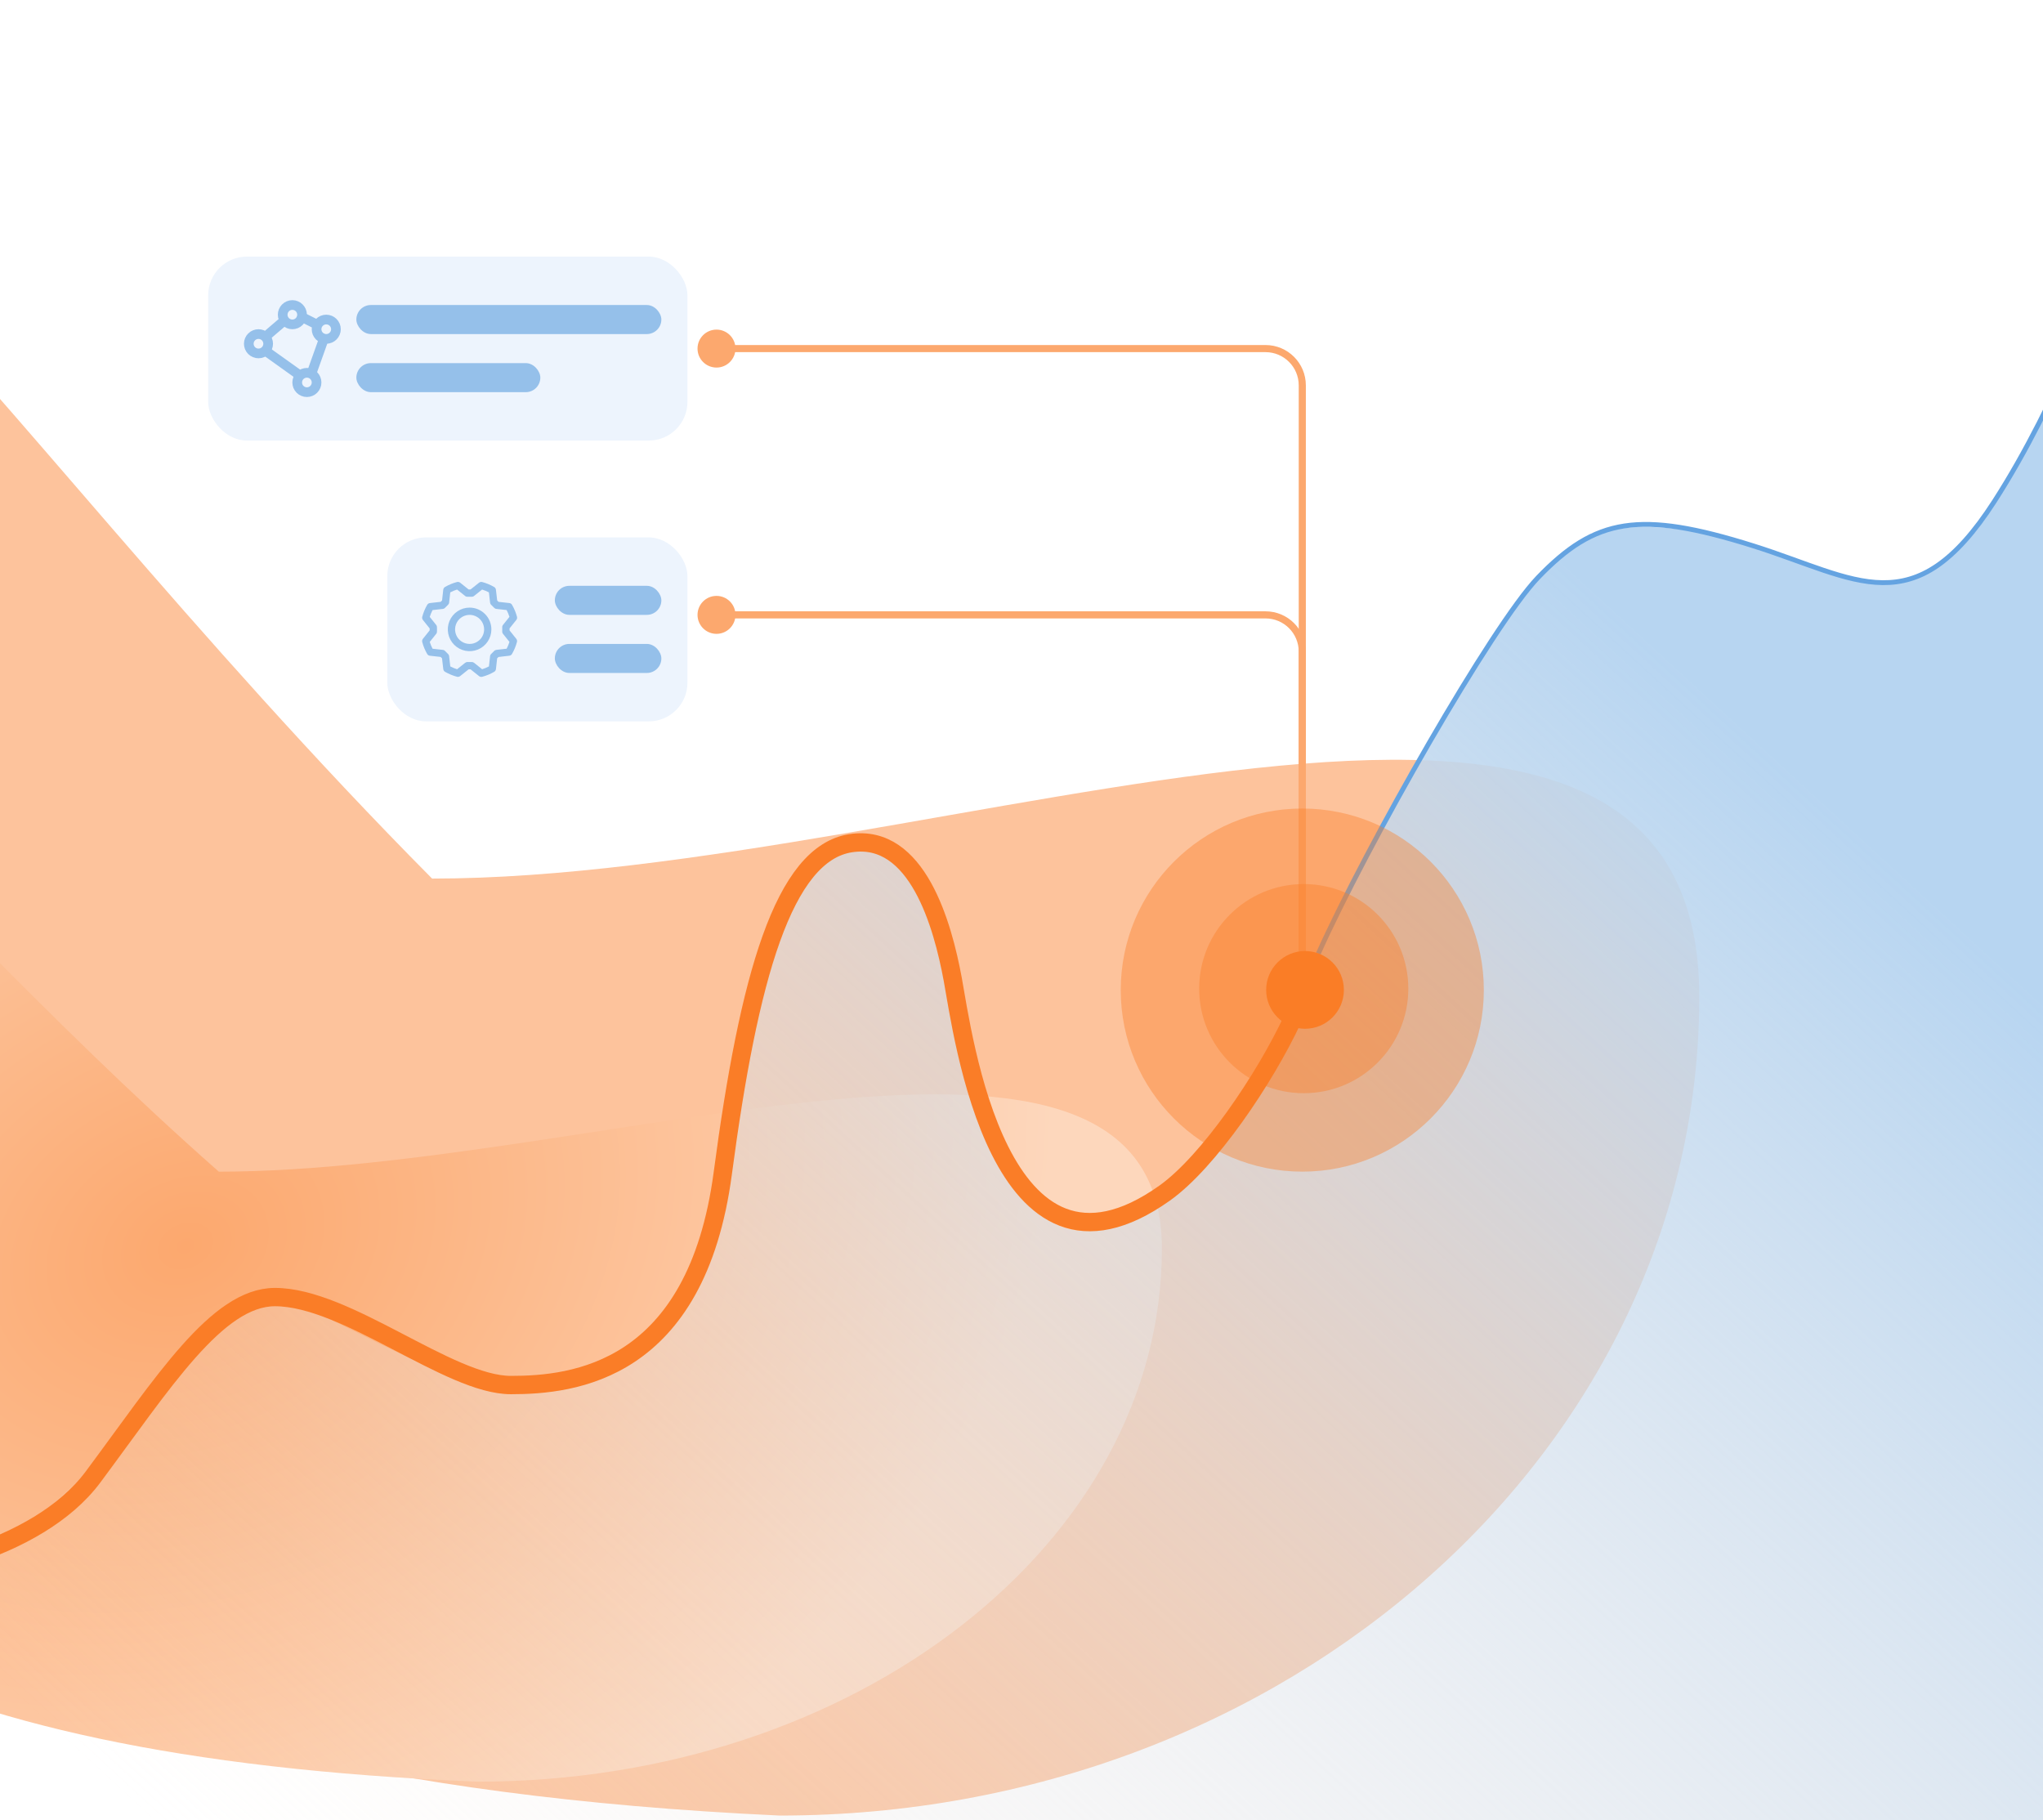
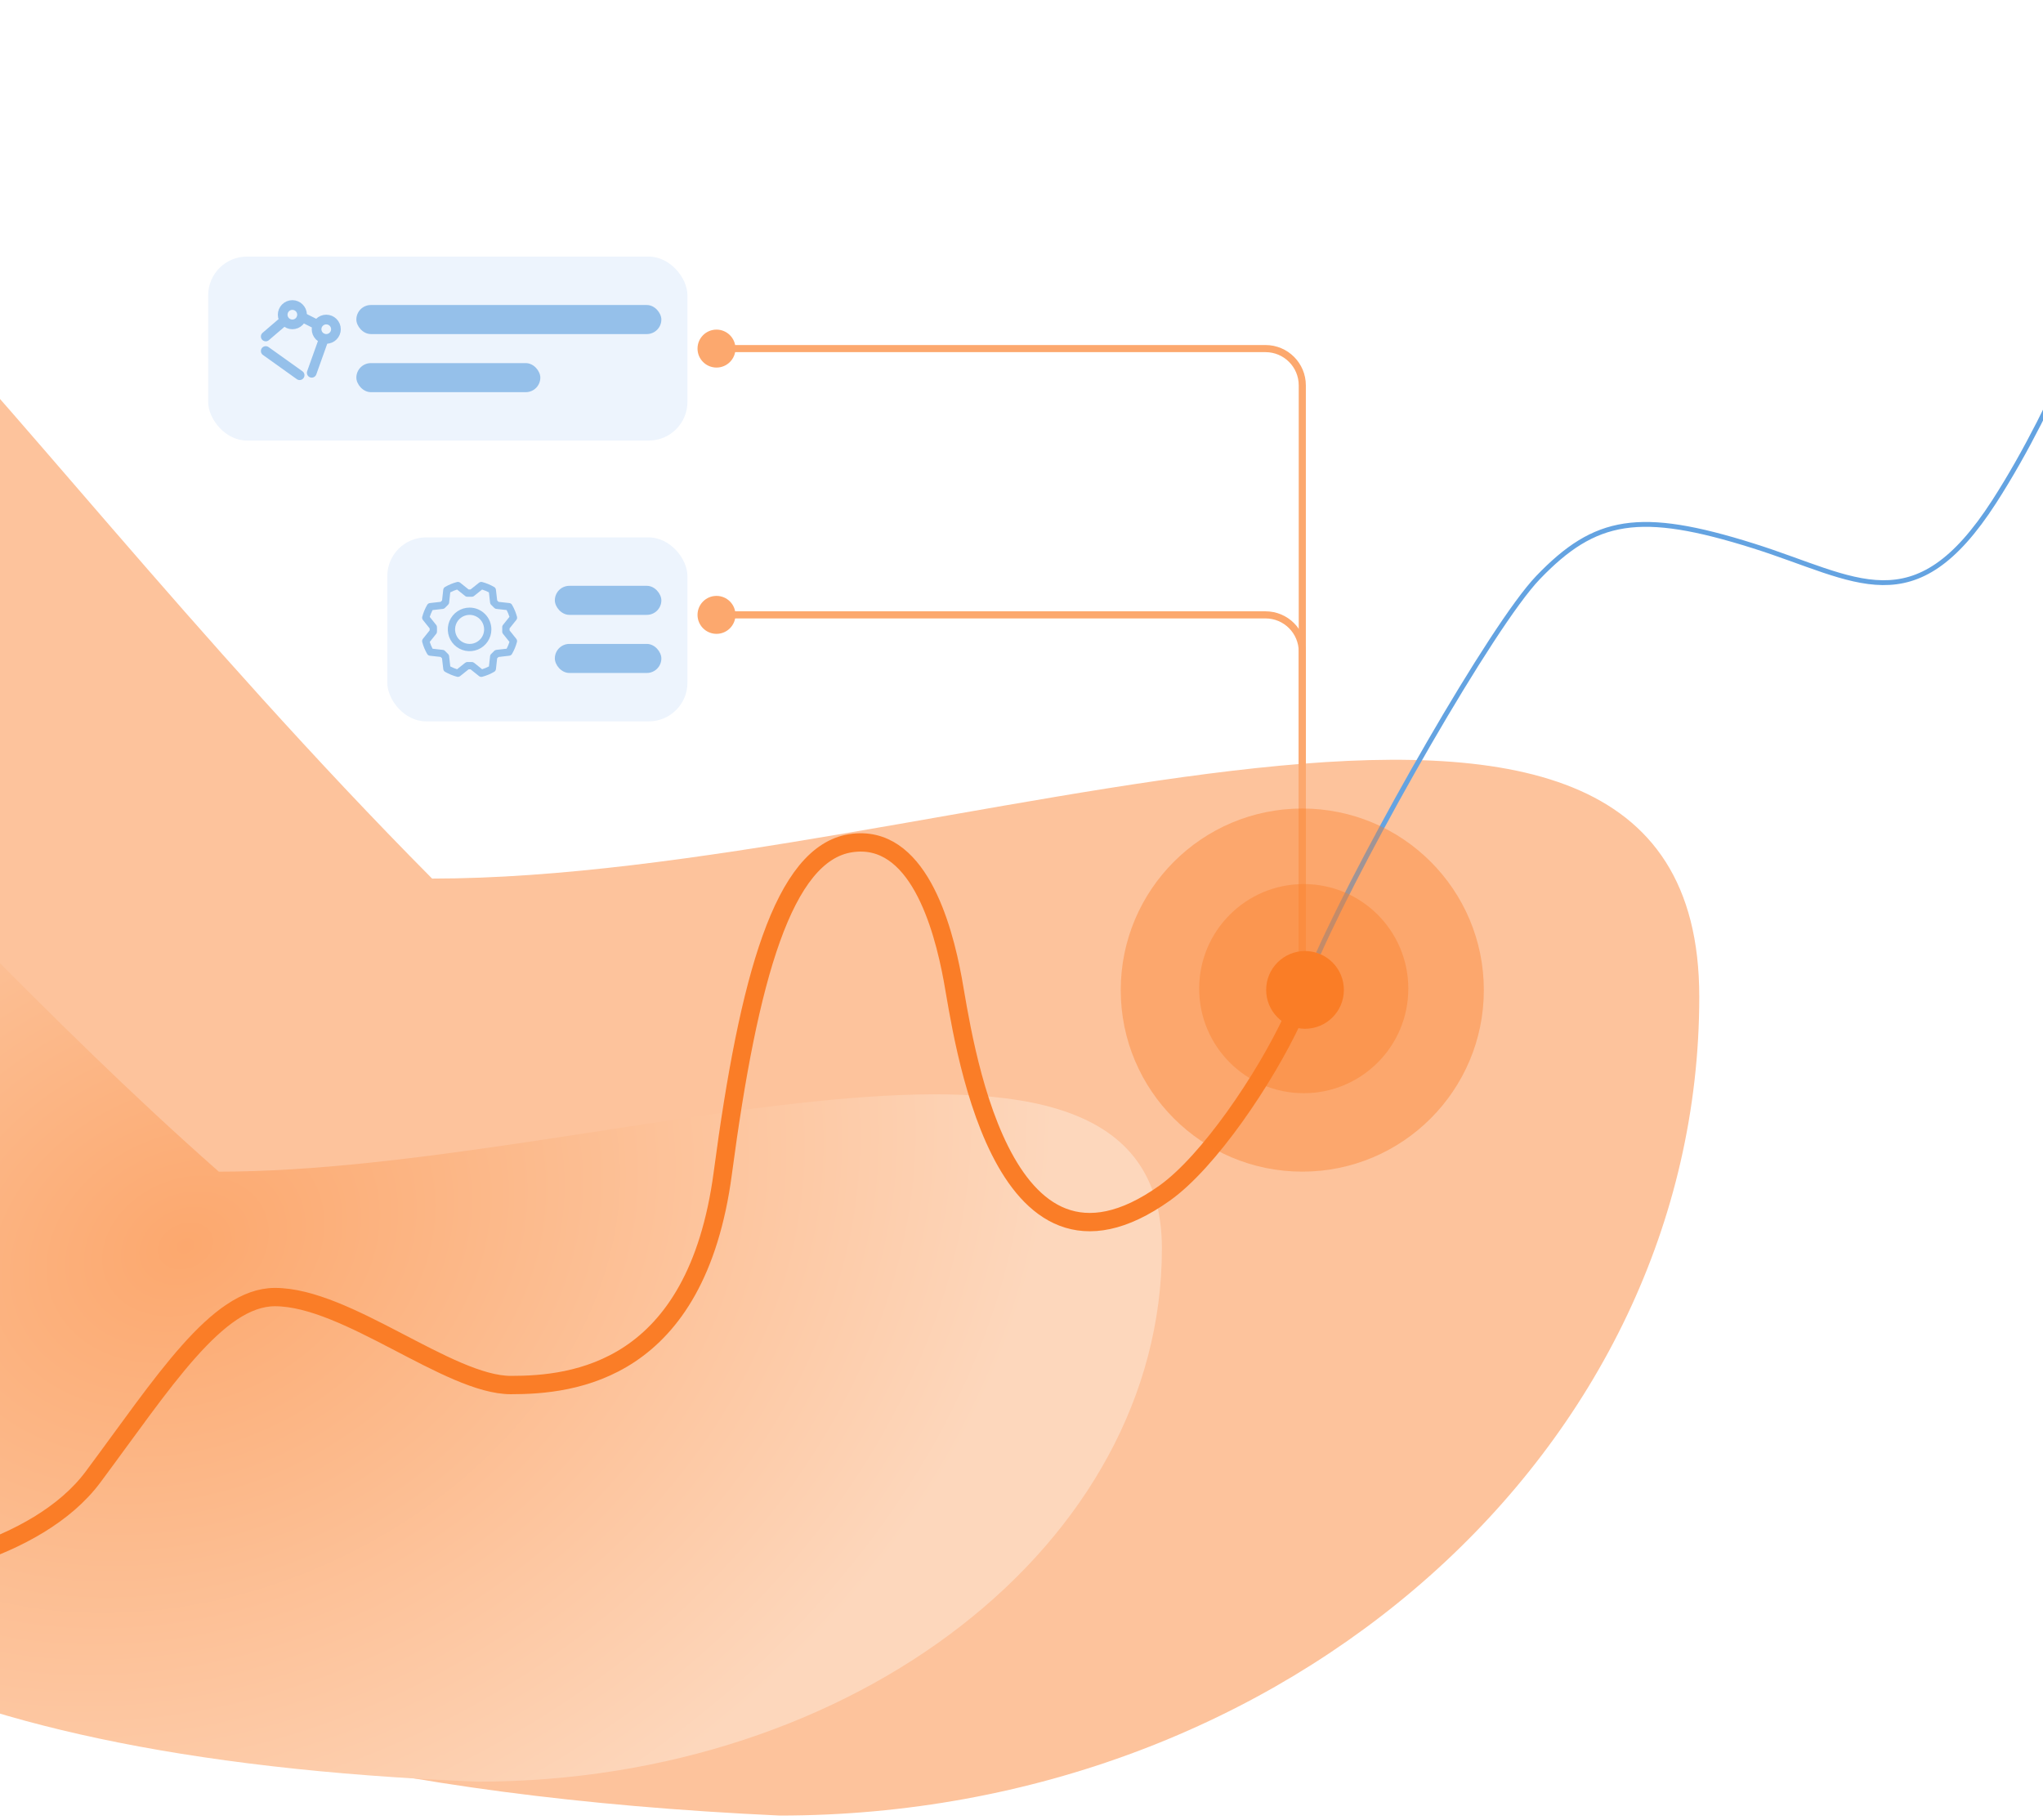
<svg xmlns="http://www.w3.org/2000/svg" width="422" height="376" viewBox="0 0 422 376" fill="none">
  <g clip-path="url(#clip0_8017_6770)">
    <rect width="422" height="376" fill="white" />
    <g filter="url(#filter0_f_8017_6770)">
      <path d="M351 205.874C351 299.28 265.954 375 161.045 375C-170.263 359.676 -68.15 163.638 -68.15 70.232C-68.15 -23.174 -9.29 82.15 89.255 181.469C194.164 181.469 351 112.468 351 205.874Z" fill="url(#paint0_radial_8017_6770)" />
    </g>
    <g filter="url(#filter1_f_8017_6770)">
      <path d="M240 257.894C240 318.704 176.705 368 98.628 368C-147.944 358.024 -71.948 230.398 -71.948 169.588C-71.948 108.778 -28.142 177.347 45.199 242.006C123.277 242.006 240 197.084 240 257.894Z" fill="url(#paint1_radial_8017_6770)" />
    </g>
    <path d="M151.92 72C151.92 74.165 150.165 75.92 148 75.92C145.835 75.92 144.08 74.165 144.08 72C144.08 69.835 145.835 68.08 148 68.08C150.165 68.08 151.92 69.835 151.92 72ZM261.405 72V72.735H148V72V71.265H261.405V72ZM269 79.595H269.735V166.17H269H268.265V79.595H269ZM269 166.17H269.735V201H269H268.265V166.17H269ZM261.405 72V71.265C266.006 71.265 269.735 74.994 269.735 79.595H269H268.265C268.265 75.806 265.194 72.735 261.405 72.735V72Z" fill="#FCA86E" />
    <path d="M151.92 127C151.92 129.165 150.165 130.92 148 130.92C145.835 130.92 144.08 129.165 144.08 127C144.08 124.835 145.835 123.08 148 123.08C150.165 123.08 151.92 124.835 151.92 127ZM261.405 127V127.735H148V127V126.265H261.405V127ZM269 134.595H269.735V182.48H269H268.265V134.595H269ZM269 182.48H269.735V203H269H268.265V182.48H269ZM261.405 127V126.265C266.006 126.265 269.735 129.994 269.735 134.595H269H268.265C268.265 130.806 265.194 127.735 261.405 127.735V127Z" fill="#FCA86E" />
-     <path d="M34.039 286.319C29.234 294.731 8.011 313.525 -2 321.87V397.478L170.186 413L461 391.469L438.476 63C434.138 68.341 428.296 71.588 427.464 73.014C423.96 79.023 422.051 87.444 414 101C399.483 125.443 389.522 122.511 369 115C352.582 108.991 338.842 107.496 331 110C323.158 112.504 316.66 118.409 311 127.5C305.34 136.591 279.304 181.67 279.304 181.67C270.461 202.7 249.772 246.462 229.75 253.272C204.723 261.784 199.718 213.715 194.212 191.183C188.706 168.651 177.694 176.162 172.689 176.162C167.683 176.162 158.674 187.177 150.164 235.747C141.655 284.316 127.64 280.811 114.125 286.319C100.611 291.827 73.081 273.801 62.069 269.795C51.057 265.79 40.045 275.804 34.039 286.319Z" fill="url(#paint2_linear_8017_6770)" />
    <path d="M272.311 196.966C282.346 174.569 308.231 129.15 317.688 119.302C329.5 107 338.631 105.339 362.192 112.757C383.527 119.473 395.352 129.337 411.932 103.594C425.197 83 434.912 56.617 438.112 46" stroke="#64A3E1" />
    <circle cx="269.301" cy="204.2" r="21.6" fill="#FA7D27" fill-opacity="0.4" />
    <circle cx="269.564" cy="204.463" r="8.029" fill="#FA7D27" />
    <path d="M-32 325.313C-20.023 326.139 7.646 320.605 19.21 305.077C33.664 285.666 44.815 267.908 56.791 267.908C71.659 267.908 92.721 286.079 105.523 286.079C118.326 286.079 143.833 283.514 149.3 242.303C154.669 201.831 161.851 176.285 175.731 174.161C189.485 172.056 194.728 191.093 196.793 202.244C198.858 213.394 206.232 270.865 240.569 246.433C249.655 239.968 261.218 222.893 267 210.503" stroke="#FA7D27" stroke-width="3.786" />
    <circle cx="269" cy="204.5" r="37.5" fill="#FA7D27" fill-opacity="0.4" />
    <rect x="43" y="53" width="99" height="38" rx="8" fill="#EDF4FD" />
    <g clip-path="url(#clip1_8017_6770)">
      <path d="M58.391 65C58.391 65.53 58.601 66.039 58.976 66.414C59.352 66.789 59.86 67 60.391 67C60.921 67 61.43 66.789 61.805 66.414C62.18 66.039 62.391 65.53 62.391 65C62.391 64.47 62.18 63.961 61.805 63.586C61.43 63.211 60.921 63 60.391 63C59.86 63 59.352 63.211 58.976 63.586C58.601 63.961 58.391 64.47 58.391 65Z" stroke="#95C0EA" stroke-width="2" stroke-linecap="round" stroke-linejoin="round" />
      <path d="M65.391 68C65.391 68.53 65.601 69.039 65.976 69.414C66.352 69.789 66.86 70 67.391 70C67.921 70 68.43 69.789 68.805 69.414C69.18 69.039 69.391 68.53 69.391 68C69.391 67.47 69.18 66.961 68.805 66.586C68.43 66.211 67.921 66 67.391 66C66.86 66 66.352 66.211 65.976 66.586C65.601 66.961 65.391 67.47 65.391 68Z" stroke="#95C0EA" stroke-width="2" stroke-linecap="round" stroke-linejoin="round" />
-       <path d="M51.391 71C51.391 71.53 51.601 72.039 51.976 72.414C52.352 72.789 52.86 73 53.391 73C53.921 73 54.43 72.789 54.805 72.414C55.18 72.039 55.391 71.53 55.391 71C55.391 70.47 55.18 69.961 54.805 69.586C54.43 69.211 53.921 69 53.391 69C52.86 69 52.352 69.211 51.976 69.586C51.601 69.961 51.391 70.47 51.391 71Z" stroke="#95C0EA" stroke-width="2" stroke-linecap="round" stroke-linejoin="round" />
-       <path d="M61.391 79C61.391 79.53 61.601 80.039 61.976 80.414C62.352 80.789 62.86 81 63.391 81C63.921 81 64.43 80.789 64.805 80.414C65.18 80.039 65.391 79.53 65.391 79C65.391 78.47 65.18 77.961 64.805 77.586C64.43 77.211 63.921 77 63.391 77C62.86 77 62.352 77.211 61.976 77.586C61.601 77.961 61.391 78.47 61.391 79Z" stroke="#95C0EA" stroke-width="2" stroke-linecap="round" stroke-linejoin="round" />
      <path d="M54.891 69.5L58.391 66.5" stroke="#95C0EA" stroke-width="2" stroke-linecap="round" stroke-linejoin="round" />
      <path d="M62.391 65.5L65.391 67" stroke="#95C0EA" stroke-width="2" stroke-linecap="round" stroke-linejoin="round" />
      <path d="M66.891 70L64.391 77" stroke="#95C0EA" stroke-width="2" stroke-linecap="round" stroke-linejoin="round" />
      <path d="M61.891 77.5L54.891 72.5" stroke="#95C0EA" stroke-width="2" stroke-linecap="round" stroke-linejoin="round" />
    </g>
    <rect x="73.609" y="63" width="63" height="6" rx="3" fill="#95C0EA" />
    <rect x="73.609" y="75" width="38" height="6" rx="3" fill="#95C0EA" />
    <rect x="80" y="111" width="62" height="38" rx="8" fill="#EDF4FD" />
    <g clip-path="url(#clip2_8017_6770)">
      <path d="M97 125.5C96.109 125.5 95.24 125.764 94.499 126.258C93.76 126.753 93.183 127.456 92.842 128.278C92.501 129.1 92.412 130.005 92.586 130.878C92.76 131.751 93.188 132.553 93.818 133.182C94.447 133.811 95.249 134.24 96.122 134.414C96.995 134.587 97.899 134.498 98.722 134.158C99.544 133.817 100.247 133.24 100.741 132.5C101.236 131.76 101.5 130.89 101.5 130C101.498 128.807 101.024 127.663 100.18 126.819C99.337 125.976 98.193 125.501 97 125.5ZM97 133C96.406 133 95.826 132.824 95.333 132.494C94.84 132.165 94.455 131.696 94.228 131.148C94.001 130.6 93.941 129.997 94.057 129.415C94.173 128.833 94.459 128.298 94.878 127.879C95.298 127.459 95.832 127.173 96.414 127.058C96.996 126.942 97.599 127.001 98.148 127.228C98.696 127.455 99.164 127.84 99.494 128.333C99.824 128.827 100 129.407 100 130C100 130.796 99.683 131.559 99.121 132.121C98.558 132.684 97.795 133 97 133ZM105.25 130.203C105.253 130.068 105.253 129.933 105.25 129.798L106.648 128.05C106.722 127.958 106.772 127.851 106.797 127.736C106.821 127.621 106.817 127.502 106.787 127.388C106.558 126.526 106.215 125.699 105.767 124.927C105.708 124.826 105.627 124.74 105.529 124.676C105.432 124.612 105.321 124.572 105.205 124.559L102.981 124.311C102.888 124.214 102.795 124.12 102.7 124.03L102.437 121.801C102.424 121.685 102.383 121.573 102.319 121.476C102.255 121.378 102.169 121.297 102.068 121.238C101.296 120.791 100.468 120.449 99.607 120.219C99.493 120.189 99.374 120.186 99.259 120.21C99.144 120.234 99.037 120.285 98.945 120.359L97.202 121.75C97.067 121.75 96.932 121.75 96.797 121.75L95.05 120.354C94.958 120.281 94.85 120.23 94.735 120.206C94.62 120.182 94.501 120.185 94.388 120.215C93.526 120.445 92.698 120.788 91.927 121.235C91.826 121.294 91.74 121.375 91.676 121.473C91.612 121.571 91.572 121.682 91.558 121.798L91.311 124.025C91.213 124.118 91.12 124.212 91.03 124.307L88.8 124.563C88.684 124.576 88.573 124.616 88.475 124.681C88.377 124.745 88.296 124.831 88.238 124.932C87.791 125.704 87.448 126.531 87.219 127.393C87.188 127.506 87.185 127.625 87.21 127.74C87.234 127.855 87.285 127.963 87.358 128.055L88.75 129.798C88.75 129.933 88.75 130.068 88.75 130.203L87.354 131.95C87.28 132.042 87.23 132.149 87.205 132.264C87.181 132.379 87.184 132.498 87.215 132.612C87.444 133.474 87.787 134.301 88.235 135.073C88.293 135.174 88.375 135.26 88.472 135.324C88.57 135.388 88.681 135.428 88.797 135.441L91.021 135.689C91.114 135.786 91.208 135.88 91.302 135.97L91.562 138.199C91.576 138.315 91.616 138.427 91.68 138.524C91.744 138.622 91.83 138.703 91.931 138.762C92.703 139.209 93.531 139.551 94.392 139.781C94.506 139.811 94.625 139.814 94.74 139.79C94.855 139.766 94.963 139.715 95.054 139.641L96.797 138.25C96.932 138.254 97.067 138.254 97.202 138.25L98.95 139.649C99.041 139.722 99.149 139.773 99.264 139.797C99.379 139.821 99.498 139.818 99.611 139.788C100.473 139.558 101.301 139.215 102.072 138.768C102.173 138.709 102.259 138.628 102.323 138.53C102.387 138.432 102.427 138.321 102.441 138.205L102.688 135.981C102.786 135.889 102.88 135.795 102.97 135.7L105.199 135.438C105.315 135.424 105.426 135.384 105.524 135.319C105.622 135.255 105.703 135.169 105.761 135.068C106.208 134.296 106.551 133.469 106.78 132.607C106.811 132.494 106.814 132.375 106.79 132.26C106.765 132.145 106.714 132.037 106.641 131.945L105.25 130.203ZM103.74 129.593C103.756 129.864 103.756 130.136 103.74 130.407C103.729 130.592 103.787 130.776 103.903 130.921L105.234 132.583C105.081 133.068 104.886 133.539 104.65 133.989L102.531 134.229C102.346 134.25 102.176 134.338 102.053 134.477C101.872 134.68 101.68 134.872 101.477 135.052C101.338 135.175 101.25 135.346 101.23 135.53L100.994 137.647C100.544 137.883 100.073 138.079 99.588 138.231L97.925 136.901C97.792 136.795 97.626 136.737 97.456 136.737H97.411C97.14 136.753 96.868 136.753 96.597 136.737C96.412 136.726 96.229 136.784 96.084 136.9L94.417 138.231C93.932 138.079 93.461 137.883 93.01 137.647L92.77 135.531C92.75 135.347 92.662 135.176 92.523 135.053C92.32 134.873 92.128 134.681 91.947 134.478C91.824 134.339 91.654 134.251 91.469 134.23L89.352 133.994C89.116 133.543 88.921 133.073 88.768 132.588L90.099 130.924C90.215 130.779 90.273 130.596 90.262 130.411C90.246 130.14 90.246 129.868 90.262 129.597C90.273 129.411 90.215 129.228 90.099 129.083L88.768 127.417C88.921 126.932 89.116 126.462 89.352 126.011L91.468 125.771C91.653 125.75 91.823 125.662 91.946 125.523C92.127 125.321 92.319 125.128 92.522 124.948C92.661 124.825 92.75 124.654 92.77 124.469L93.006 122.353C93.456 122.117 93.927 121.921 94.412 121.769L96.075 123.099C96.22 123.215 96.403 123.273 96.589 123.262C96.86 123.246 97.132 123.246 97.403 123.262C97.588 123.273 97.771 123.215 97.916 123.099L99.582 121.769C100.067 121.921 100.538 122.117 100.989 122.353L101.229 124.469C101.249 124.653 101.337 124.824 101.476 124.947C101.679 125.127 101.871 125.32 102.052 125.523C102.175 125.661 102.345 125.75 102.53 125.77L104.647 126.005C104.883 126.456 105.078 126.926 105.231 127.412L103.9 129.075C103.783 129.221 103.725 129.406 103.737 129.593H103.74Z" fill="#95C0EA" />
    </g>
    <rect x="114.609" y="121" width="22" height="6" rx="3" fill="#95C0EA" />
    <rect x="114.609" y="133" width="22" height="6" rx="3" fill="#95C0EA" />
  </g>
  <defs>
    <filter id="filter0_f_8017_6770" x="-222.2" y="-105.2" width="712.4" height="619.4" filterUnits="userSpaceOnUse" color-interpolation-filters="sRGB">
      <feFlood flood-opacity="0" result="BackgroundImageFix" />
      <feBlend mode="normal" in="SourceGraphic" in2="BackgroundImageFix" result="shape" />
      <feGaussianBlur stdDeviation="69.6" result="effect1_foregroundBlur_8017_6770" />
    </filter>
    <filter id="filter1_f_8017_6770" x="-133" y="96" width="423" height="322" filterUnits="userSpaceOnUse" color-interpolation-filters="sRGB">
      <feFlood flood-opacity="0" result="BackgroundImageFix" />
      <feBlend mode="normal" in="SourceGraphic" in2="BackgroundImageFix" result="shape" />
      <feGaussianBlur stdDeviation="25" result="effect1_foregroundBlur_8017_6770" />
    </filter>
    <radialGradient id="paint0_radial_8017_6770" cx="0" cy="0" r="1" gradientUnits="userSpaceOnUse" gradientTransform="translate(161.046 205.873) rotate(90) scale(169.126 189.955)">
      <stop stop-color="#FDC39C" />
      <stop offset="1" stop-color="#FDC39C" />
    </radialGradient>
    <radialGradient id="paint1_radial_8017_6770" cx="0" cy="0" r="1" gradientUnits="userSpaceOnUse" gradientTransform="translate(38.5 257) rotate(65.474) scale(144.542 185.587)">
      <stop stop-color="#FCA86E" />
      <stop offset="1" stop-color="#FDD7BC" />
    </radialGradient>
    <linearGradient id="paint2_linear_8017_6770" x1="94" y1="434" x2="357.5" y2="147.5" gradientUnits="userSpaceOnUse">
      <stop stop-color="#FAEAE0" stop-opacity="0" />
      <stop offset="1" stop-color="#B7D5F1" />
    </linearGradient>
    <clipPath id="clip0_8017_6770">
      <rect width="422" height="376" fill="white" />
    </clipPath>
    <clipPath id="clip1_8017_6770">
      <rect width="24" height="24" fill="white" transform="translate(48.391 60)" />
    </clipPath>
    <clipPath id="clip2_8017_6770">
      <rect width="24" height="24" fill="white" transform="translate(85.391 118)" />
    </clipPath>
  </defs>
</svg>